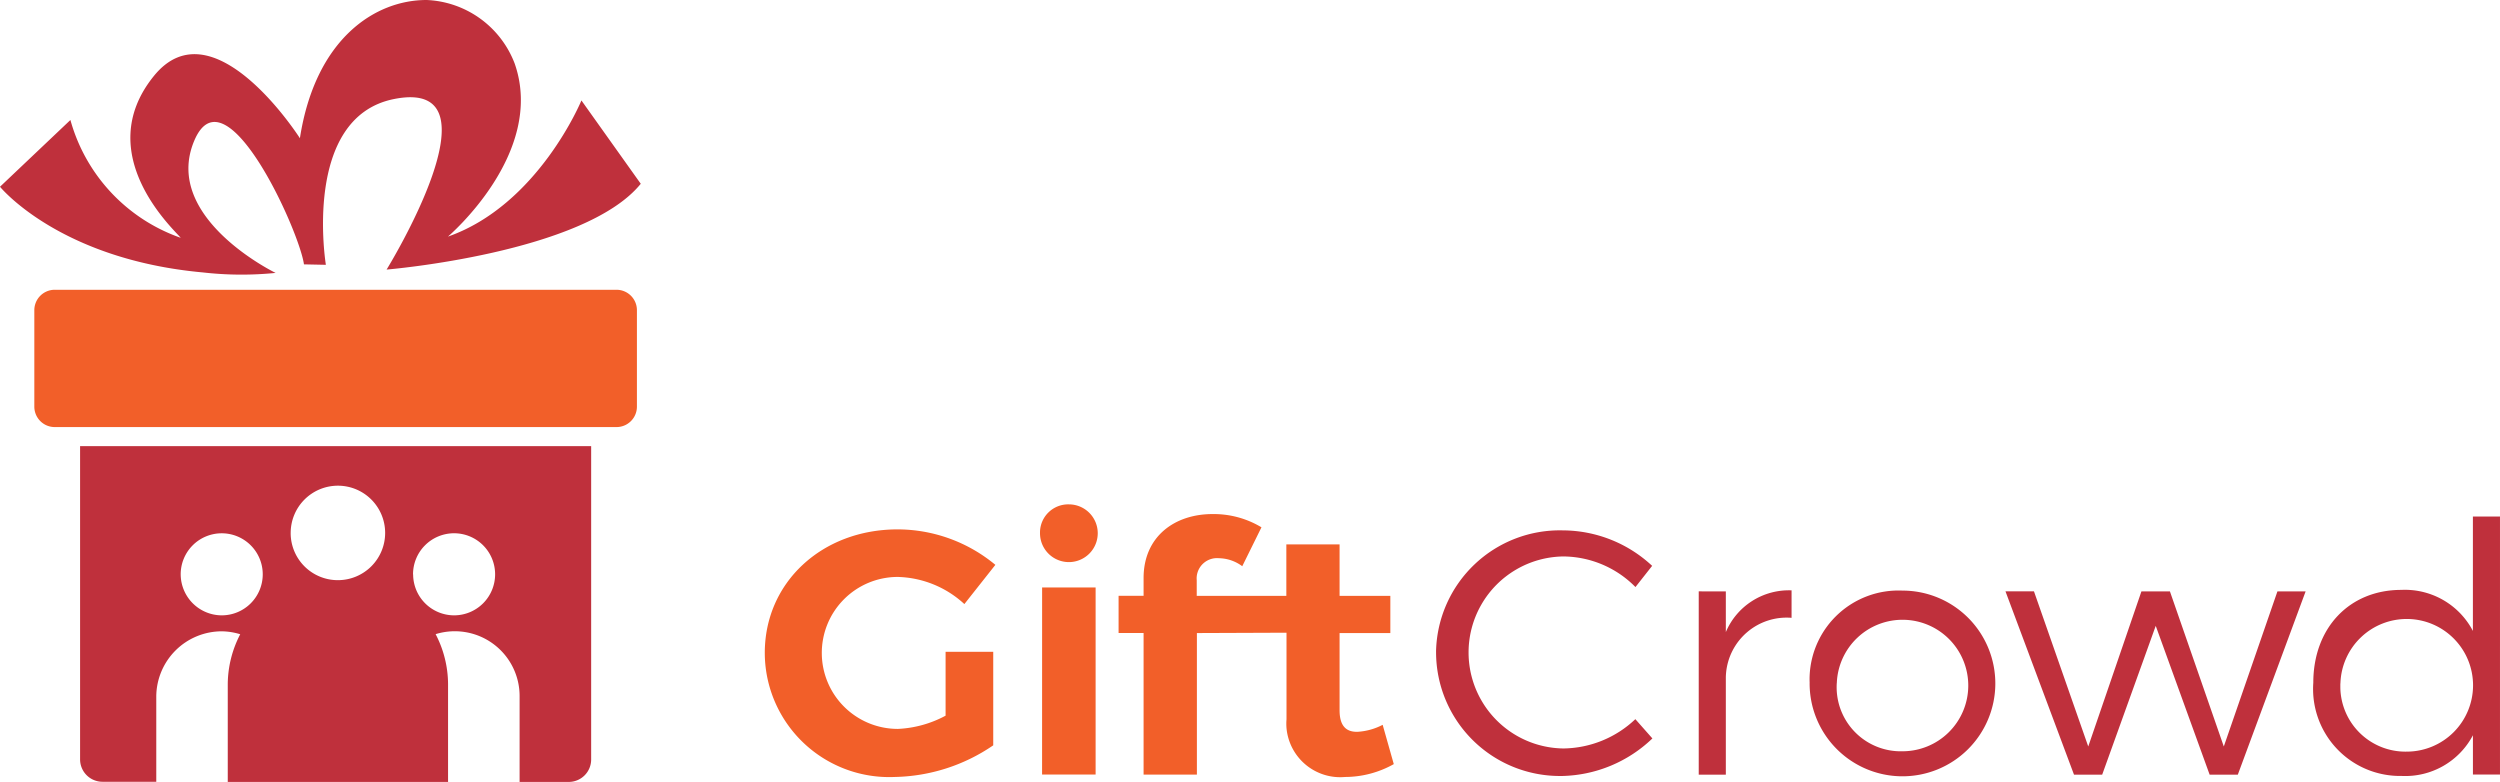
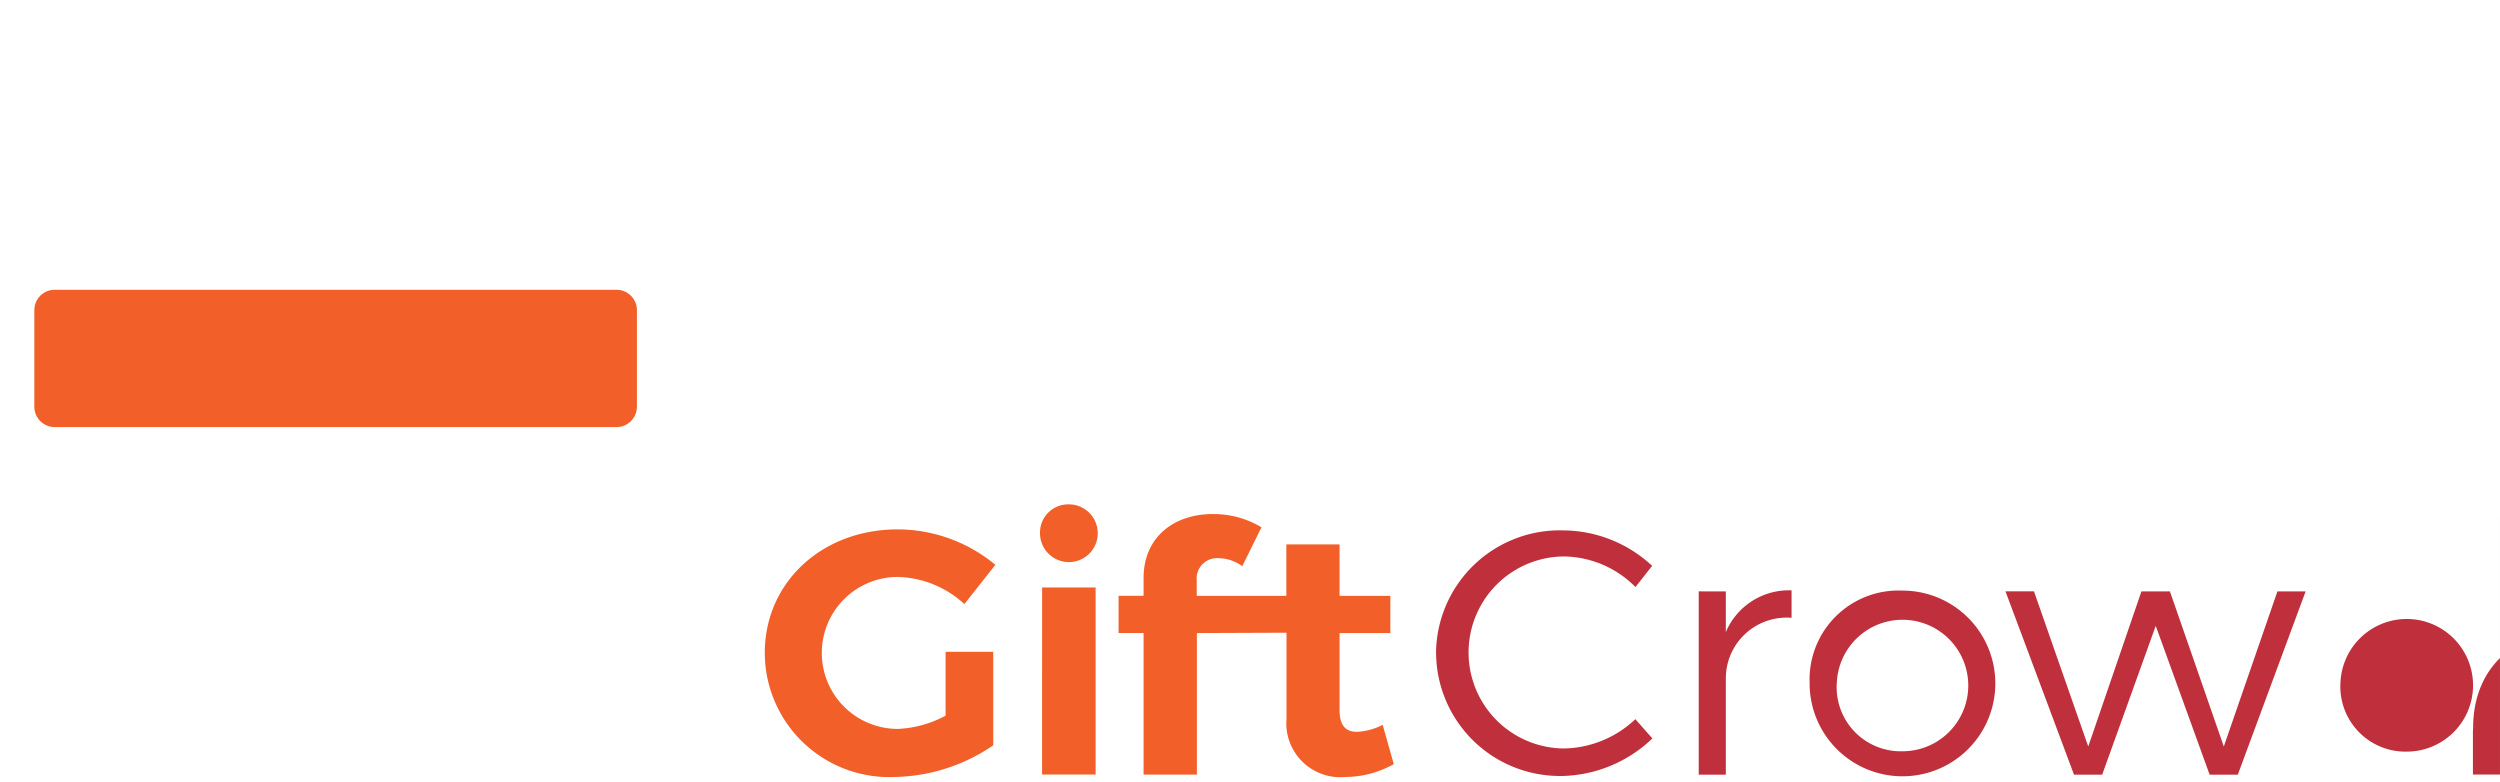
<svg xmlns="http://www.w3.org/2000/svg" id="Group_67" data-name="Group 67" width="170.005" height="53.168" viewBox="0 0 170.005 53.168">
  <defs>
    <clipPath id="clip-path">
      <rect id="Rectangle_566" data-name="Rectangle 566" width="170.005" height="53.168" fill="none" />
    </clipPath>
  </defs>
  <g id="Group_66" data-name="Group 66" clip-path="url(#clip-path)">
-     <path id="Path_389" data-name="Path 389" d="M82.269,38.835a8.42,8.42,0,0,0,8.442,8.4h.119a9.144,9.144,0,0,0,6.149-2.554L95.82,43.37a7.221,7.221,0,0,1-4.893,1.993,6.529,6.529,0,0,1,0-13.057,6.953,6.953,0,0,1,4.9,2.081l1.135-1.442A8.948,8.948,0,0,0,90.9,30.533a8.417,8.417,0,0,0-8.632,8.2c0,.036,0,.07,0,.106m72.349-9.246V47.137h-1.84V44.465a5.2,5.2,0,0,1-4.848,2.767,5.915,5.915,0,0,1-6.021-5.807q-.005-.265.014-.531c0-3.736,2.458-6.314,5.98-6.314a5.216,5.216,0,0,1,4.873,2.791V29.59ZM107.671,40.894a6.314,6.314,0,1,0,6.361-6.266h-.046a6.046,6.046,0,0,0-6.313,5.768c-.008.166-.008.332,0,.5m-5.7-6.214v2.767a4.656,4.656,0,0,1,4.47-2.838v1.868a4.135,4.135,0,0,0-4.457,3.784c-.007.087-.012.173-.013.26v6.621H100.13V34.68Zm24.645,10.547,3.616-10.547h1.938l3.664,10.547,3.647-10.547H141.4l-4.612,12.464h-1.915l-3.666-10.121-3.642,10.121H125.65L120.99,34.68h1.937Zm17.149-4.28a4.51,4.51,0,1,1,4.518,4.629,4.429,4.429,0,0,1-4.524-4.334c0-.1,0-.2,0-.3Zm-34.247-.024a4.471,4.471,0,1,1,4.47,4.629,4.359,4.359,0,0,1-4.48-4.237q-.005-.2.007-.4Z" transform="translate(15.387 5.534)" fill="#bf303c" fill-rule="evenodd" />
+     <path id="Path_389" data-name="Path 389" d="M82.269,38.835a8.42,8.42,0,0,0,8.442,8.4h.119a9.144,9.144,0,0,0,6.149-2.554L95.82,43.37a7.221,7.221,0,0,1-4.893,1.993,6.529,6.529,0,0,1,0-13.057,6.953,6.953,0,0,1,4.9,2.081l1.135-1.442A8.948,8.948,0,0,0,90.9,30.533a8.417,8.417,0,0,0-8.632,8.2c0,.036,0,.07,0,.106m72.349-9.246V47.137h-1.84V44.465q-.005-.265.014-.531c0-3.736,2.458-6.314,5.98-6.314a5.216,5.216,0,0,1,4.873,2.791V29.59ZM107.671,40.894a6.314,6.314,0,1,0,6.361-6.266h-.046a6.046,6.046,0,0,0-6.313,5.768c-.008.166-.008.332,0,.5m-5.7-6.214v2.767a4.656,4.656,0,0,1,4.47-2.838v1.868a4.135,4.135,0,0,0-4.457,3.784c-.007.087-.012.173-.013.26v6.621H100.13V34.68Zm24.645,10.547,3.616-10.547h1.938l3.664,10.547,3.647-10.547H141.4l-4.612,12.464h-1.915l-3.666-10.121-3.642,10.121H125.65L120.99,34.68h1.937Zm17.149-4.28a4.51,4.51,0,1,1,4.518,4.629,4.429,4.429,0,0,1-4.524-4.334c0-.1,0-.2,0-.3Zm-34.247-.024a4.471,4.471,0,1,1,4.47,4.629,4.359,4.359,0,0,1-4.48-4.237q-.005-.2.007-.4Z" transform="translate(15.387 5.534)" fill="#bf303c" fill-rule="evenodd" />
    <path id="Path_390" data-name="Path 390" d="M59.348,38.92v6.36a12.247,12.247,0,0,1-6.715,2.152,8.464,8.464,0,0,1-8.813-8.1q-.007-.171-.007-.342c0-4.777,3.878-8.395,9.033-8.395a10.432,10.432,0,0,1,6.647,2.412l-2.108,2.667a6.928,6.928,0,0,0-4.54-1.845,5.167,5.167,0,1,0,.024,10.334,7.552,7.552,0,0,0,3.239-.9V38.92Zm10.224-3.808V33.906c0-2.838,2.128-4.352,4.682-4.352a6.289,6.289,0,0,1,3.334.9L76.282,33.1a2.729,2.729,0,0,0-1.585-.544A1.384,1.384,0,0,0,73.186,33.8a1.311,1.311,0,0,0,0,.246v1.068h6.094v-3.5H82.9v3.5h3.452v2.53H82.9v5.25c0,1.068.45,1.49,1.23,1.466a4.23,4.23,0,0,0,1.7-.475l.756,2.672a6.784,6.784,0,0,1-3.311.875,3.668,3.668,0,0,1-3.984-3.322,3.729,3.729,0,0,1,0-.6V37.621l-6.094.024v9.624H69.572V37.641h-1.7v-2.53Zm-6.9-.567H66.31V47.267H62.669Zm-.142-3.618a1.963,1.963,0,1,0,1.963-2.033,1.919,1.919,0,0,0-1.965,1.873c0,.053,0,.107,0,.16Z" transform="translate(8.194 5.404)" fill="#f25f29" fill-rule="evenodd" />
    <path id="Path_391" data-name="Path 391" d="M41.552,16.6H3.358a1.389,1.389,0,0,0-1.392,1.385v6.567a1.389,1.389,0,0,0,1.392,1.385H41.552a1.389,1.389,0,0,0,1.392-1.385V17.985A1.389,1.389,0,0,0,41.552,16.6Z" transform="translate(0.368 3.105)" fill="#f25f29" />
-     <path id="Path_392" data-name="Path 392" d="M26.15,25.559H4.588v21.3a1.524,1.524,0,0,0,1.525,1.523H9.769V42.6a4.458,4.458,0,0,1,4.464-4.449,4.389,4.389,0,0,1,1.245.2,7.431,7.431,0,0,0-.848,3.375v6.669H29.611V41.719a7.414,7.414,0,0,0-.846-3.375A4.406,4.406,0,0,1,34.476,42.6v5.793h3.339a1.525,1.525,0,0,0,1.527-1.523V25.559Zm-7.241,5.913a3.212,3.212,0,1,1,3.219,3.2h-.007a3.205,3.205,0,0,1-3.213-3.2v-.008Zm8.32,2.808a2.791,2.791,0,1,1,2.8,2.785h0a2.792,2.792,0,0,1-2.793-2.779Zm-15.8,0a2.79,2.79,0,1,1,2.794,2.785h0a2.8,2.8,0,0,1-2.793-2.779Z" transform="translate(0.858 4.78)" fill="#bf303c" />
-     <path id="Path_393" data-name="Path 393" d="M20.394,9.4S14.508.165,10.46,5.172c-4.32,5.342,1.466,10.523,1.828,11a11.832,11.832,0,0,1-7.5-8.012L0,12.7s4.009,4.934,13.8,5.826a23.166,23.166,0,0,0,4.943.033S11.023,14.815,13.2,9.592c2.1-5.044,7.148,6.078,7.47,8.385l1.49.031S20.512,7.976,26.807,6.732c7.563-1.5-.518,11.6-.518,11.6s13.46-1.119,17.284-5.835L39.538,6.831s-2.926,7.1-9.078,9.259c0,0,6.672-5.665,4.54-11.766A6.71,6.71,0,0,0,29.019,0c-3.476-.008-7.567,2.59-8.625,9.4" transform="translate(0 0)" fill="#bf303c" />
  </g>
</svg>